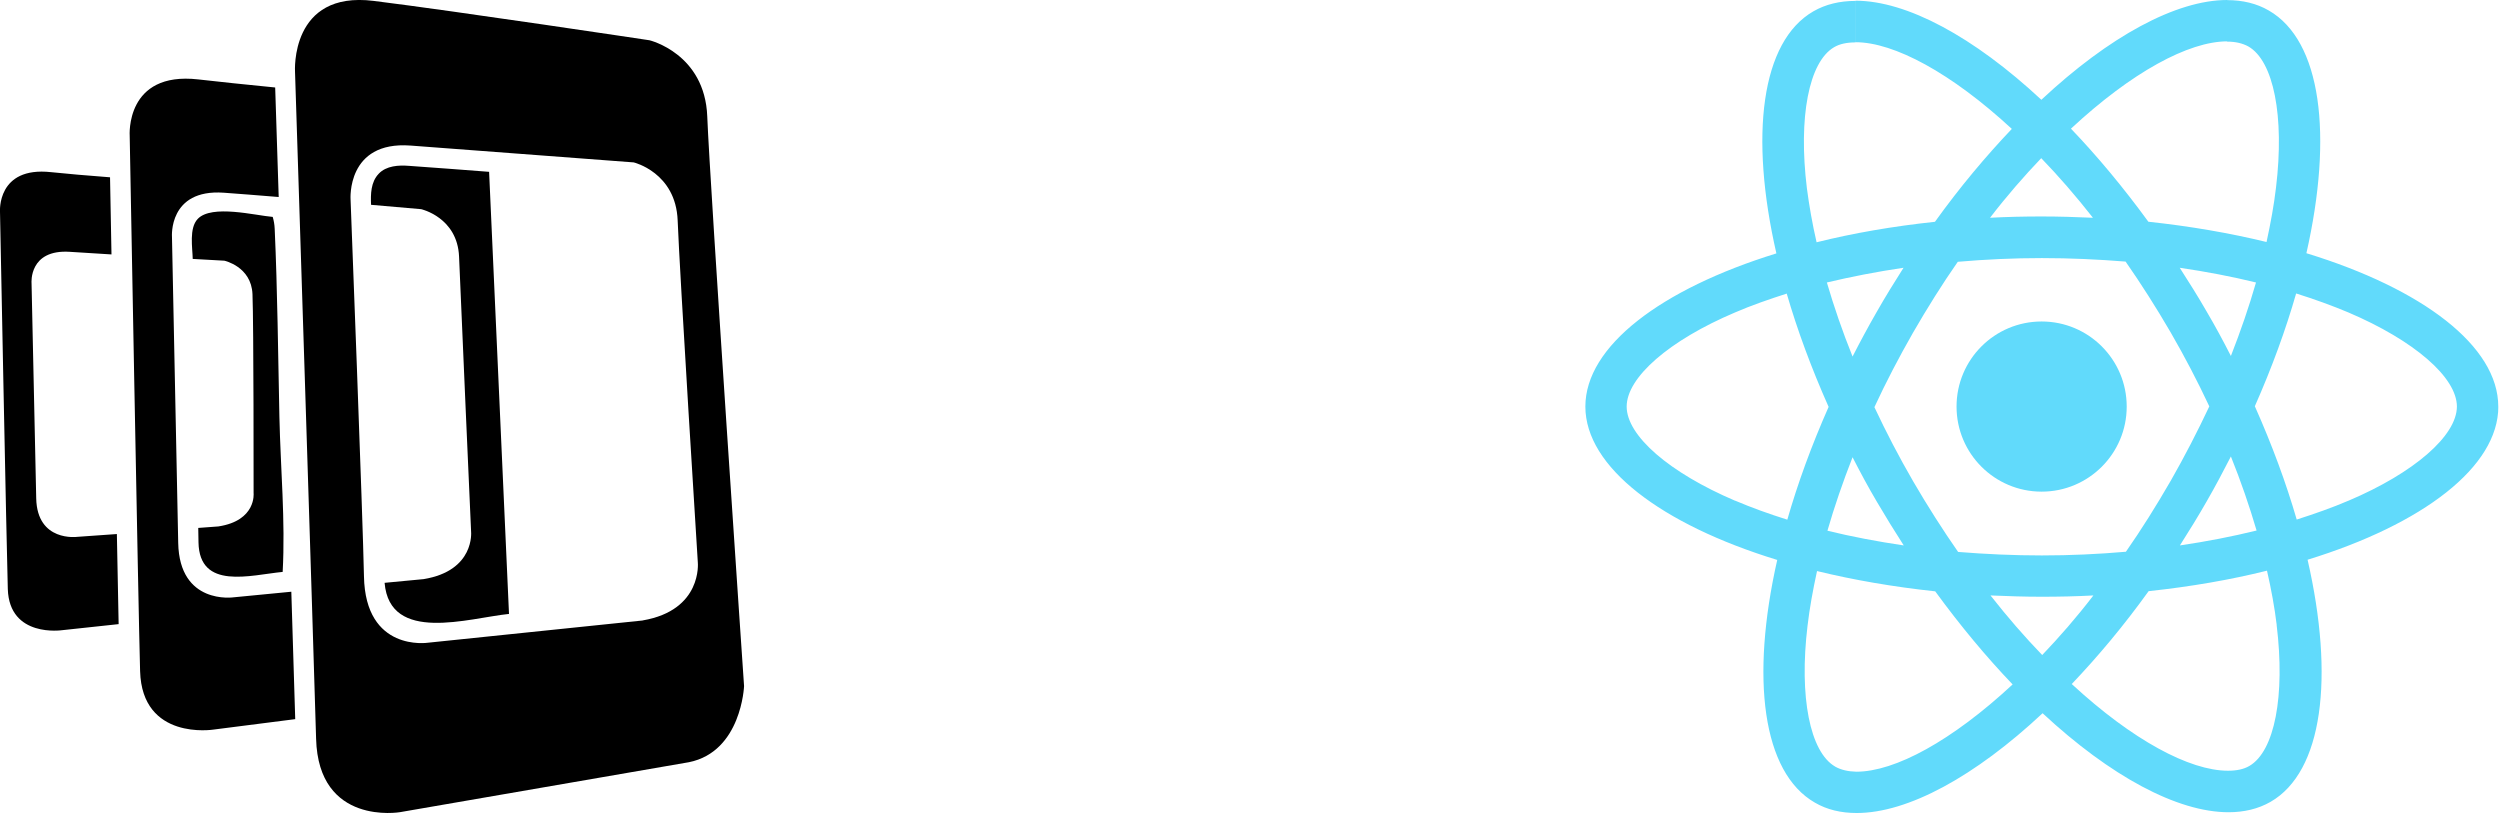
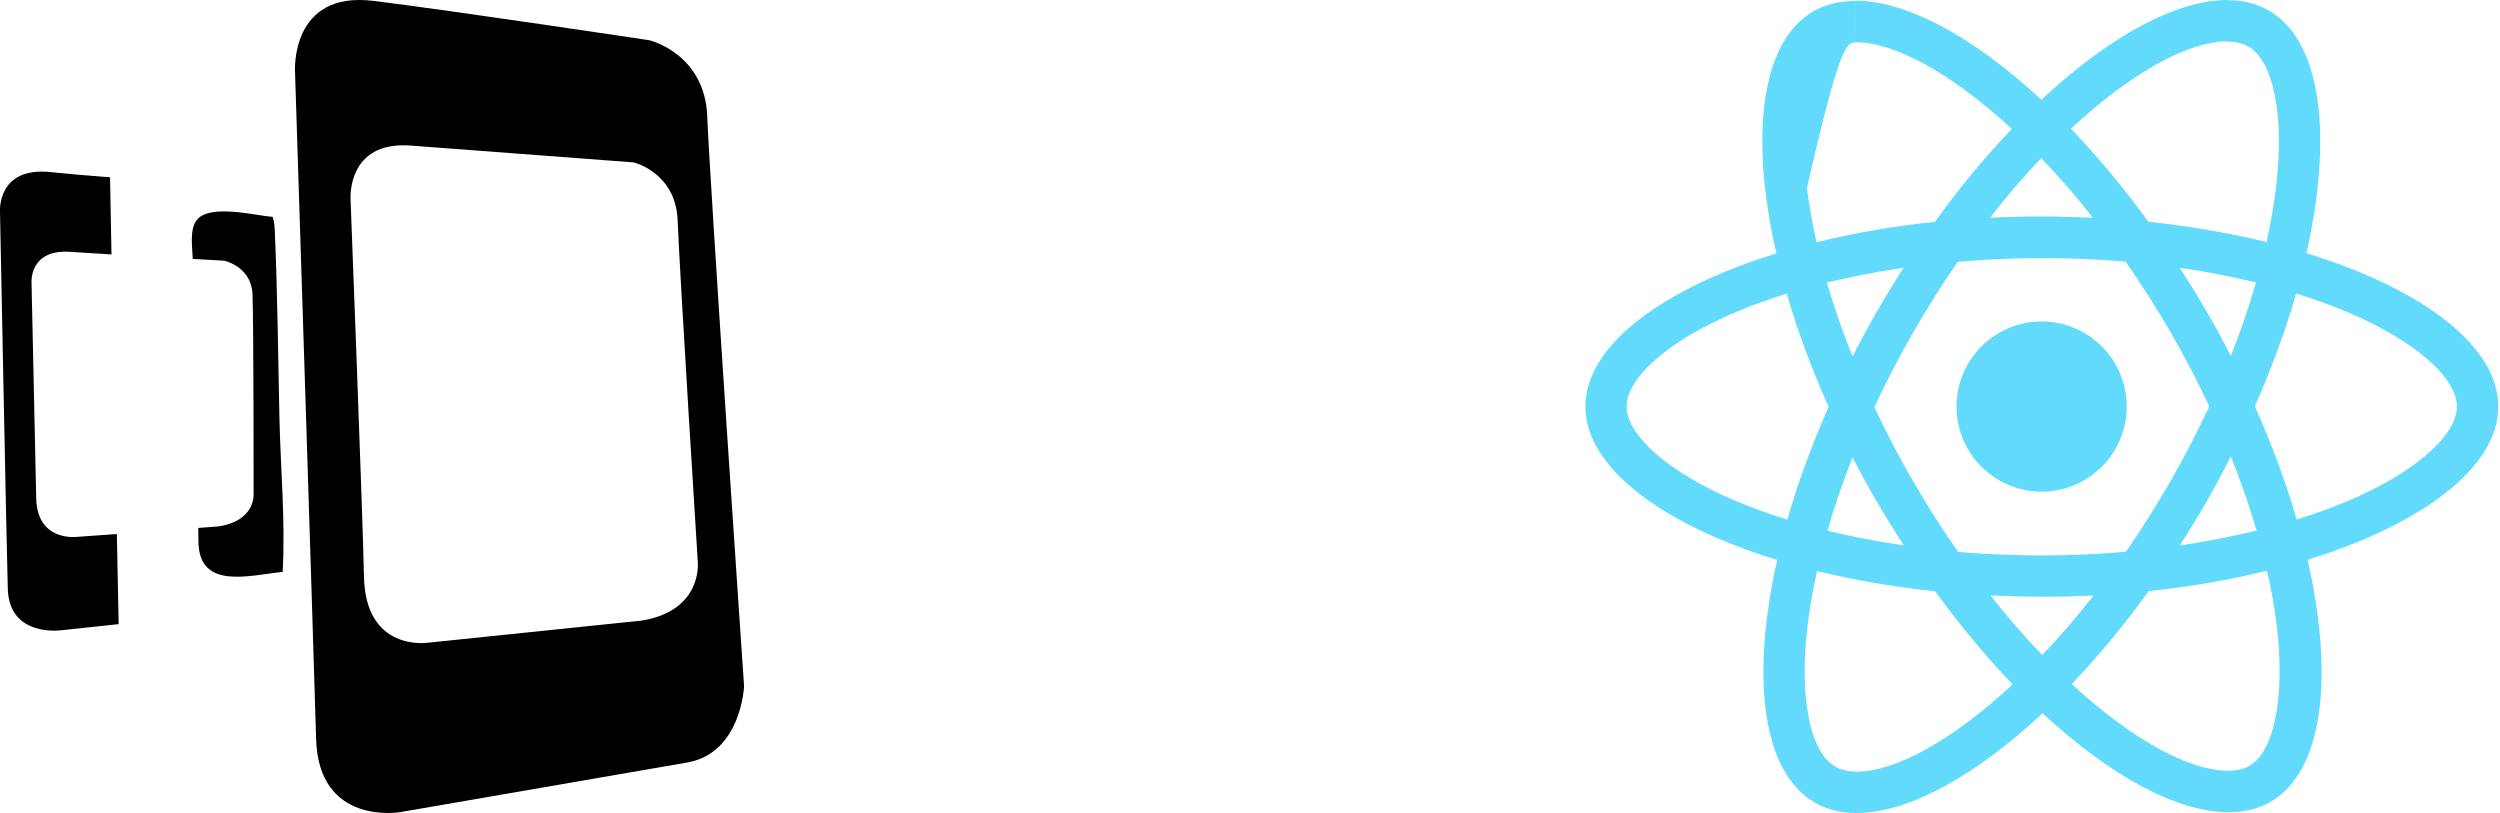
<svg xmlns="http://www.w3.org/2000/svg" width="123" height="40" viewBox="0 0 123 40" fill="none">
  <g clip-path="url(#clip0_1051_272)">
-     <path d="M122.915 20.003C122.915 17.027 119.19 14.208 113.475 12.458C114.794 6.634 114.208 2.003 111.626 0.518C111.03 0.17 110.336 0.006 109.574 0.006V2.048C109.997 2.048 110.333 2.131 110.618 2.285C111.862 2.998 112.403 5.718 111.981 9.216C111.882 10.077 111.715 10.982 111.514 11.907C109.718 11.469 107.76 11.13 105.699 10.909C104.464 9.216 103.181 7.677 101.891 6.33C104.877 3.555 107.677 2.035 109.581 2.035V0C107.062 0 103.766 1.795 100.435 4.909C97.107 1.811 93.811 0.035 91.293 0.035V2.077C93.187 2.077 96 3.587 98.982 6.342C97.699 7.69 96.419 9.216 95.2 10.912C93.13 11.133 91.171 11.472 89.376 11.92C89.165 11.005 89.011 10.115 88.899 9.264C88.47 5.766 88.998 3.046 90.237 2.323C90.512 2.16 90.867 2.086 91.29 2.086V0.045C90.522 0.045 89.824 0.208 89.219 0.557C86.646 2.038 86.07 6.662 87.398 12.467C81.709 14.227 78 17.037 78 20.003C78 22.97 81.725 25.798 87.44 27.549C86.122 33.373 86.707 38.003 89.29 39.488C89.885 39.837 90.579 40 91.35 40C93.869 40 97.165 38.205 100.496 35.091C103.827 38.186 107.123 39.962 109.642 39.962C110.41 39.962 111.107 39.798 111.712 39.45C114.285 37.968 114.861 33.344 113.533 27.539C119.21 25.792 122.918 22.97 122.918 20.003H122.915ZM110.995 13.898C110.656 15.078 110.237 16.298 109.76 17.514C109.386 16.781 108.992 16.048 108.56 15.315C108.138 14.582 107.69 13.869 107.242 13.174C108.541 13.366 109.795 13.603 110.995 13.898ZM106.803 23.648C106.09 24.883 105.357 26.054 104.595 27.146C103.232 27.264 101.85 27.328 100.458 27.328C99.066 27.328 97.693 27.264 96.339 27.155C95.581 26.067 94.838 24.902 94.125 23.677C93.43 22.477 92.797 21.261 92.221 20.032C92.787 18.806 93.43 17.578 94.115 16.378C94.829 15.142 95.562 13.971 96.323 12.88C97.686 12.762 99.069 12.698 100.461 12.698C101.853 12.698 103.226 12.762 104.579 12.87C105.338 13.958 106.08 15.123 106.794 16.349C107.488 17.549 108.122 18.765 108.698 19.994C108.122 21.219 107.488 22.448 106.803 23.648ZM109.76 22.458C110.253 23.683 110.675 24.912 111.024 26.102C109.824 26.397 108.56 26.643 107.251 26.835C107.699 26.131 108.147 25.408 108.57 24.666C108.992 23.933 109.386 23.19 109.76 22.458ZM100.477 32.227C99.626 31.347 98.774 30.368 97.933 29.296C98.755 29.331 99.6 29.36 100.451 29.36C101.302 29.36 102.163 29.341 102.995 29.296C102.173 30.368 101.318 31.347 100.477 32.227ZM93.664 26.835C92.365 26.643 91.11 26.406 89.91 26.112C90.25 24.931 90.669 23.712 91.146 22.496C91.52 23.229 91.914 23.962 92.346 24.694C92.778 25.427 93.216 26.141 93.664 26.835ZM100.429 7.782C101.28 8.662 102.131 9.642 102.973 10.714C102.15 10.678 101.306 10.65 100.454 10.65C99.603 10.65 98.742 10.669 97.91 10.714C98.733 9.642 99.587 8.662 100.429 7.782ZM93.654 13.174C93.206 13.878 92.758 14.602 92.336 15.344C91.914 16.077 91.52 16.81 91.146 17.542C90.653 16.317 90.23 15.088 89.882 13.898C91.082 13.613 92.346 13.366 93.654 13.174ZM85.37 24.637C82.128 23.254 80.032 21.44 80.032 20.003C80.032 18.566 82.128 16.742 85.37 15.37C86.157 15.03 87.018 14.73 87.907 14.445C88.429 16.24 89.117 18.106 89.968 20.019C89.126 21.923 88.448 23.782 87.936 25.568C87.03 25.283 86.17 24.973 85.373 24.634L85.37 24.637ZM90.294 37.718C89.05 37.005 88.509 34.285 88.931 30.787C89.03 29.926 89.197 29.021 89.398 28.096C91.194 28.534 93.152 28.874 95.213 29.094C96.448 30.787 97.731 32.326 99.021 33.674C96.035 36.448 93.235 37.968 91.331 37.968C90.918 37.958 90.573 37.875 90.298 37.722L90.294 37.718ZM112.01 30.742C112.438 34.24 111.91 36.96 110.672 37.683C110.397 37.846 110.042 37.92 109.619 37.92C107.725 37.92 104.912 36.41 101.93 33.654C103.213 32.307 104.493 30.781 105.712 29.085C107.782 28.864 109.741 28.525 111.536 28.077C111.747 29.002 111.91 29.888 112.013 30.742H112.01ZM115.536 24.637C114.749 24.976 113.888 25.277 112.998 25.562C112.477 23.766 111.789 21.901 110.938 19.987C111.779 18.083 112.458 16.224 112.97 14.438C113.875 14.723 114.736 15.034 115.542 15.373C118.784 16.755 120.88 18.57 120.88 20.006C120.87 21.443 118.774 23.267 115.533 24.64L115.536 24.637Z" fill="#61DAFB" />
+     <path d="M122.915 20.003C122.915 17.027 119.19 14.208 113.475 12.458C114.794 6.634 114.208 2.003 111.626 0.518C111.03 0.17 110.336 0.006 109.574 0.006V2.048C109.997 2.048 110.333 2.131 110.618 2.285C111.862 2.998 112.403 5.718 111.981 9.216C111.882 10.077 111.715 10.982 111.514 11.907C109.718 11.469 107.76 11.13 105.699 10.909C104.464 9.216 103.181 7.677 101.891 6.33C104.877 3.555 107.677 2.035 109.581 2.035V0C107.062 0 103.766 1.795 100.435 4.909C97.107 1.811 93.811 0.035 91.293 0.035V2.077C93.187 2.077 96 3.587 98.982 6.342C97.699 7.69 96.419 9.216 95.2 10.912C93.13 11.133 91.171 11.472 89.376 11.92C89.165 11.005 89.011 10.115 88.899 9.264C90.512 2.16 90.867 2.086 91.29 2.086V0.045C90.522 0.045 89.824 0.208 89.219 0.557C86.646 2.038 86.07 6.662 87.398 12.467C81.709 14.227 78 17.037 78 20.003C78 22.97 81.725 25.798 87.44 27.549C86.122 33.373 86.707 38.003 89.29 39.488C89.885 39.837 90.579 40 91.35 40C93.869 40 97.165 38.205 100.496 35.091C103.827 38.186 107.123 39.962 109.642 39.962C110.41 39.962 111.107 39.798 111.712 39.45C114.285 37.968 114.861 33.344 113.533 27.539C119.21 25.792 122.918 22.97 122.918 20.003H122.915ZM110.995 13.898C110.656 15.078 110.237 16.298 109.76 17.514C109.386 16.781 108.992 16.048 108.56 15.315C108.138 14.582 107.69 13.869 107.242 13.174C108.541 13.366 109.795 13.603 110.995 13.898ZM106.803 23.648C106.09 24.883 105.357 26.054 104.595 27.146C103.232 27.264 101.85 27.328 100.458 27.328C99.066 27.328 97.693 27.264 96.339 27.155C95.581 26.067 94.838 24.902 94.125 23.677C93.43 22.477 92.797 21.261 92.221 20.032C92.787 18.806 93.43 17.578 94.115 16.378C94.829 15.142 95.562 13.971 96.323 12.88C97.686 12.762 99.069 12.698 100.461 12.698C101.853 12.698 103.226 12.762 104.579 12.87C105.338 13.958 106.08 15.123 106.794 16.349C107.488 17.549 108.122 18.765 108.698 19.994C108.122 21.219 107.488 22.448 106.803 23.648ZM109.76 22.458C110.253 23.683 110.675 24.912 111.024 26.102C109.824 26.397 108.56 26.643 107.251 26.835C107.699 26.131 108.147 25.408 108.57 24.666C108.992 23.933 109.386 23.19 109.76 22.458ZM100.477 32.227C99.626 31.347 98.774 30.368 97.933 29.296C98.755 29.331 99.6 29.36 100.451 29.36C101.302 29.36 102.163 29.341 102.995 29.296C102.173 30.368 101.318 31.347 100.477 32.227ZM93.664 26.835C92.365 26.643 91.11 26.406 89.91 26.112C90.25 24.931 90.669 23.712 91.146 22.496C91.52 23.229 91.914 23.962 92.346 24.694C92.778 25.427 93.216 26.141 93.664 26.835ZM100.429 7.782C101.28 8.662 102.131 9.642 102.973 10.714C102.15 10.678 101.306 10.65 100.454 10.65C99.603 10.65 98.742 10.669 97.91 10.714C98.733 9.642 99.587 8.662 100.429 7.782ZM93.654 13.174C93.206 13.878 92.758 14.602 92.336 15.344C91.914 16.077 91.52 16.81 91.146 17.542C90.653 16.317 90.23 15.088 89.882 13.898C91.082 13.613 92.346 13.366 93.654 13.174ZM85.37 24.637C82.128 23.254 80.032 21.44 80.032 20.003C80.032 18.566 82.128 16.742 85.37 15.37C86.157 15.03 87.018 14.73 87.907 14.445C88.429 16.24 89.117 18.106 89.968 20.019C89.126 21.923 88.448 23.782 87.936 25.568C87.03 25.283 86.17 24.973 85.373 24.634L85.37 24.637ZM90.294 37.718C89.05 37.005 88.509 34.285 88.931 30.787C89.03 29.926 89.197 29.021 89.398 28.096C91.194 28.534 93.152 28.874 95.213 29.094C96.448 30.787 97.731 32.326 99.021 33.674C96.035 36.448 93.235 37.968 91.331 37.968C90.918 37.958 90.573 37.875 90.298 37.722L90.294 37.718ZM112.01 30.742C112.438 34.24 111.91 36.96 110.672 37.683C110.397 37.846 110.042 37.92 109.619 37.92C107.725 37.92 104.912 36.41 101.93 33.654C103.213 32.307 104.493 30.781 105.712 29.085C107.782 28.864 109.741 28.525 111.536 28.077C111.747 29.002 111.91 29.888 112.013 30.742H112.01ZM115.536 24.637C114.749 24.976 113.888 25.277 112.998 25.562C112.477 23.766 111.789 21.901 110.938 19.987C111.779 18.083 112.458 16.224 112.97 14.438C113.875 14.723 114.736 15.034 115.542 15.373C118.784 16.755 120.88 18.57 120.88 20.006C120.87 21.443 118.774 23.267 115.533 24.64L115.536 24.637Z" fill="#61DAFB" />
    <path d="M100.448 24.189C102.76 24.189 104.634 22.315 104.634 20.003C104.634 17.691 102.76 15.817 100.448 15.817C98.136 15.817 96.262 17.691 96.262 20.003C96.262 22.315 98.136 24.189 100.448 24.189Z" fill="#61DAFB" />
  </g>
  <g clip-path="url(#clip1_1051_272)">
    <path d="M34.797 5.728C34.678 2.63 31.955 1.981 31.955 1.981C31.955 1.981 22.522 0.56 18.39 0.045C14.256 -0.474 14.515 3.533 14.515 3.533C14.515 3.533 15.453 32.726 15.552 36.342C15.664 40.65 19.683 39.958 19.683 39.958L33.894 37.501C36.48 36.982 36.608 33.757 36.608 33.757C36.608 33.757 34.928 9.11 34.797 5.728C34.928 9.107 34.678 2.63 34.797 5.728ZM31.619 30.528L21.053 31.622C21.053 31.622 17.974 32.093 17.907 28.352C17.856 25.597 17.248 9.818 17.248 9.818C17.248 9.818 17.037 6.925 20.202 7.162C23.434 7.402 31.178 7.99 31.178 7.99C31.178 7.99 33.251 8.483 33.341 10.848C33.437 13.418 34.333 27.677 34.333 27.677C34.333 27.677 34.566 30.022 31.619 30.525V30.528ZM5.75 26.275L3.798 26.413C3.798 26.413 1.83 26.678 1.782 24.525C1.75 22.938 1.552 13.923 1.552 13.923C1.552 13.923 1.414 12.256 3.44 12.39C3.952 12.422 4.682 12.47 5.485 12.518C5.456 11.024 5.434 9.715 5.414 8.723C4.301 8.64 3.258 8.547 2.512 8.47C-0.163 8.176 -2.33161e-05 10.422 -2.33161e-05 10.422C-2.33161e-05 10.422 0.323 26.954 0.384 28.979C0.458 31.395 3.059 31.005 3.059 31.005L5.837 30.707C5.811 29.507 5.779 27.981 5.75 26.275ZM13.514 11.248C13.507 11.053 13.472 10.861 13.418 10.672C12.563 10.602 10.416 10.045 9.728 10.771C9.293 11.229 9.472 12.192 9.482 12.739L11.037 12.826C11.037 12.826 12.365 13.11 12.422 14.47C12.483 15.952 12.477 24.259 12.477 24.259C12.477 24.259 12.627 25.613 10.742 25.901L9.754 25.974C9.76 26.269 9.763 26.506 9.766 26.682C9.808 29.05 12.326 28.291 13.907 28.138C14.045 25.626 13.802 23.037 13.747 20.525C13.68 17.434 13.654 14.336 13.514 11.245C13.504 11.034 13.6 13.136 13.514 11.245V11.248Z" fill="black" />
-     <path d="M14.33 29.113L11.482 29.389C11.482 29.389 8.826 29.769 8.768 26.71C8.726 24.454 8.461 11.657 8.461 11.657C8.461 11.657 8.278 9.293 11.002 9.481C11.702 9.529 12.666 9.609 13.712 9.693C13.632 7.238 13.571 5.302 13.539 4.304C12.106 4.163 10.752 4.022 9.754 3.907C6.154 3.497 6.381 6.681 6.381 6.681C6.381 6.681 6.81 30.15 6.893 33.021C6.989 36.448 10.493 35.897 10.493 35.897L14.525 35.382C14.483 34.048 14.416 31.805 14.333 29.113H14.33ZM20.122 8.16C19.619 8.118 19.005 8.153 18.634 8.547C18.24 8.96 18.234 9.549 18.256 10.077C19.683 10.201 20.72 10.291 20.72 10.291C20.72 10.291 22.506 10.691 22.586 12.627C22.669 14.729 23.178 26.157 23.178 26.157C23.178 26.157 23.376 28.077 20.842 28.493L18.922 28.675C19.178 31.677 23.059 30.409 25.043 30.205C24.838 25.693 24.208 11.731 24.064 8.454C22.752 8.352 21.437 8.253 20.122 8.16C21.12 8.23 20.022 8.153 20.122 8.16Z" fill="black" />
  </g>
  <defs>
    <clipPath id="clip0_1051_272">
      <rect width="44.915" height="40" fill="white" transform="translate(78)" />
    </clipPath>
    <clipPath id="clip1_1051_272">
      <rect width="36.608" height="40" fill="white" />
    </clipPath>
  </defs>
</svg>